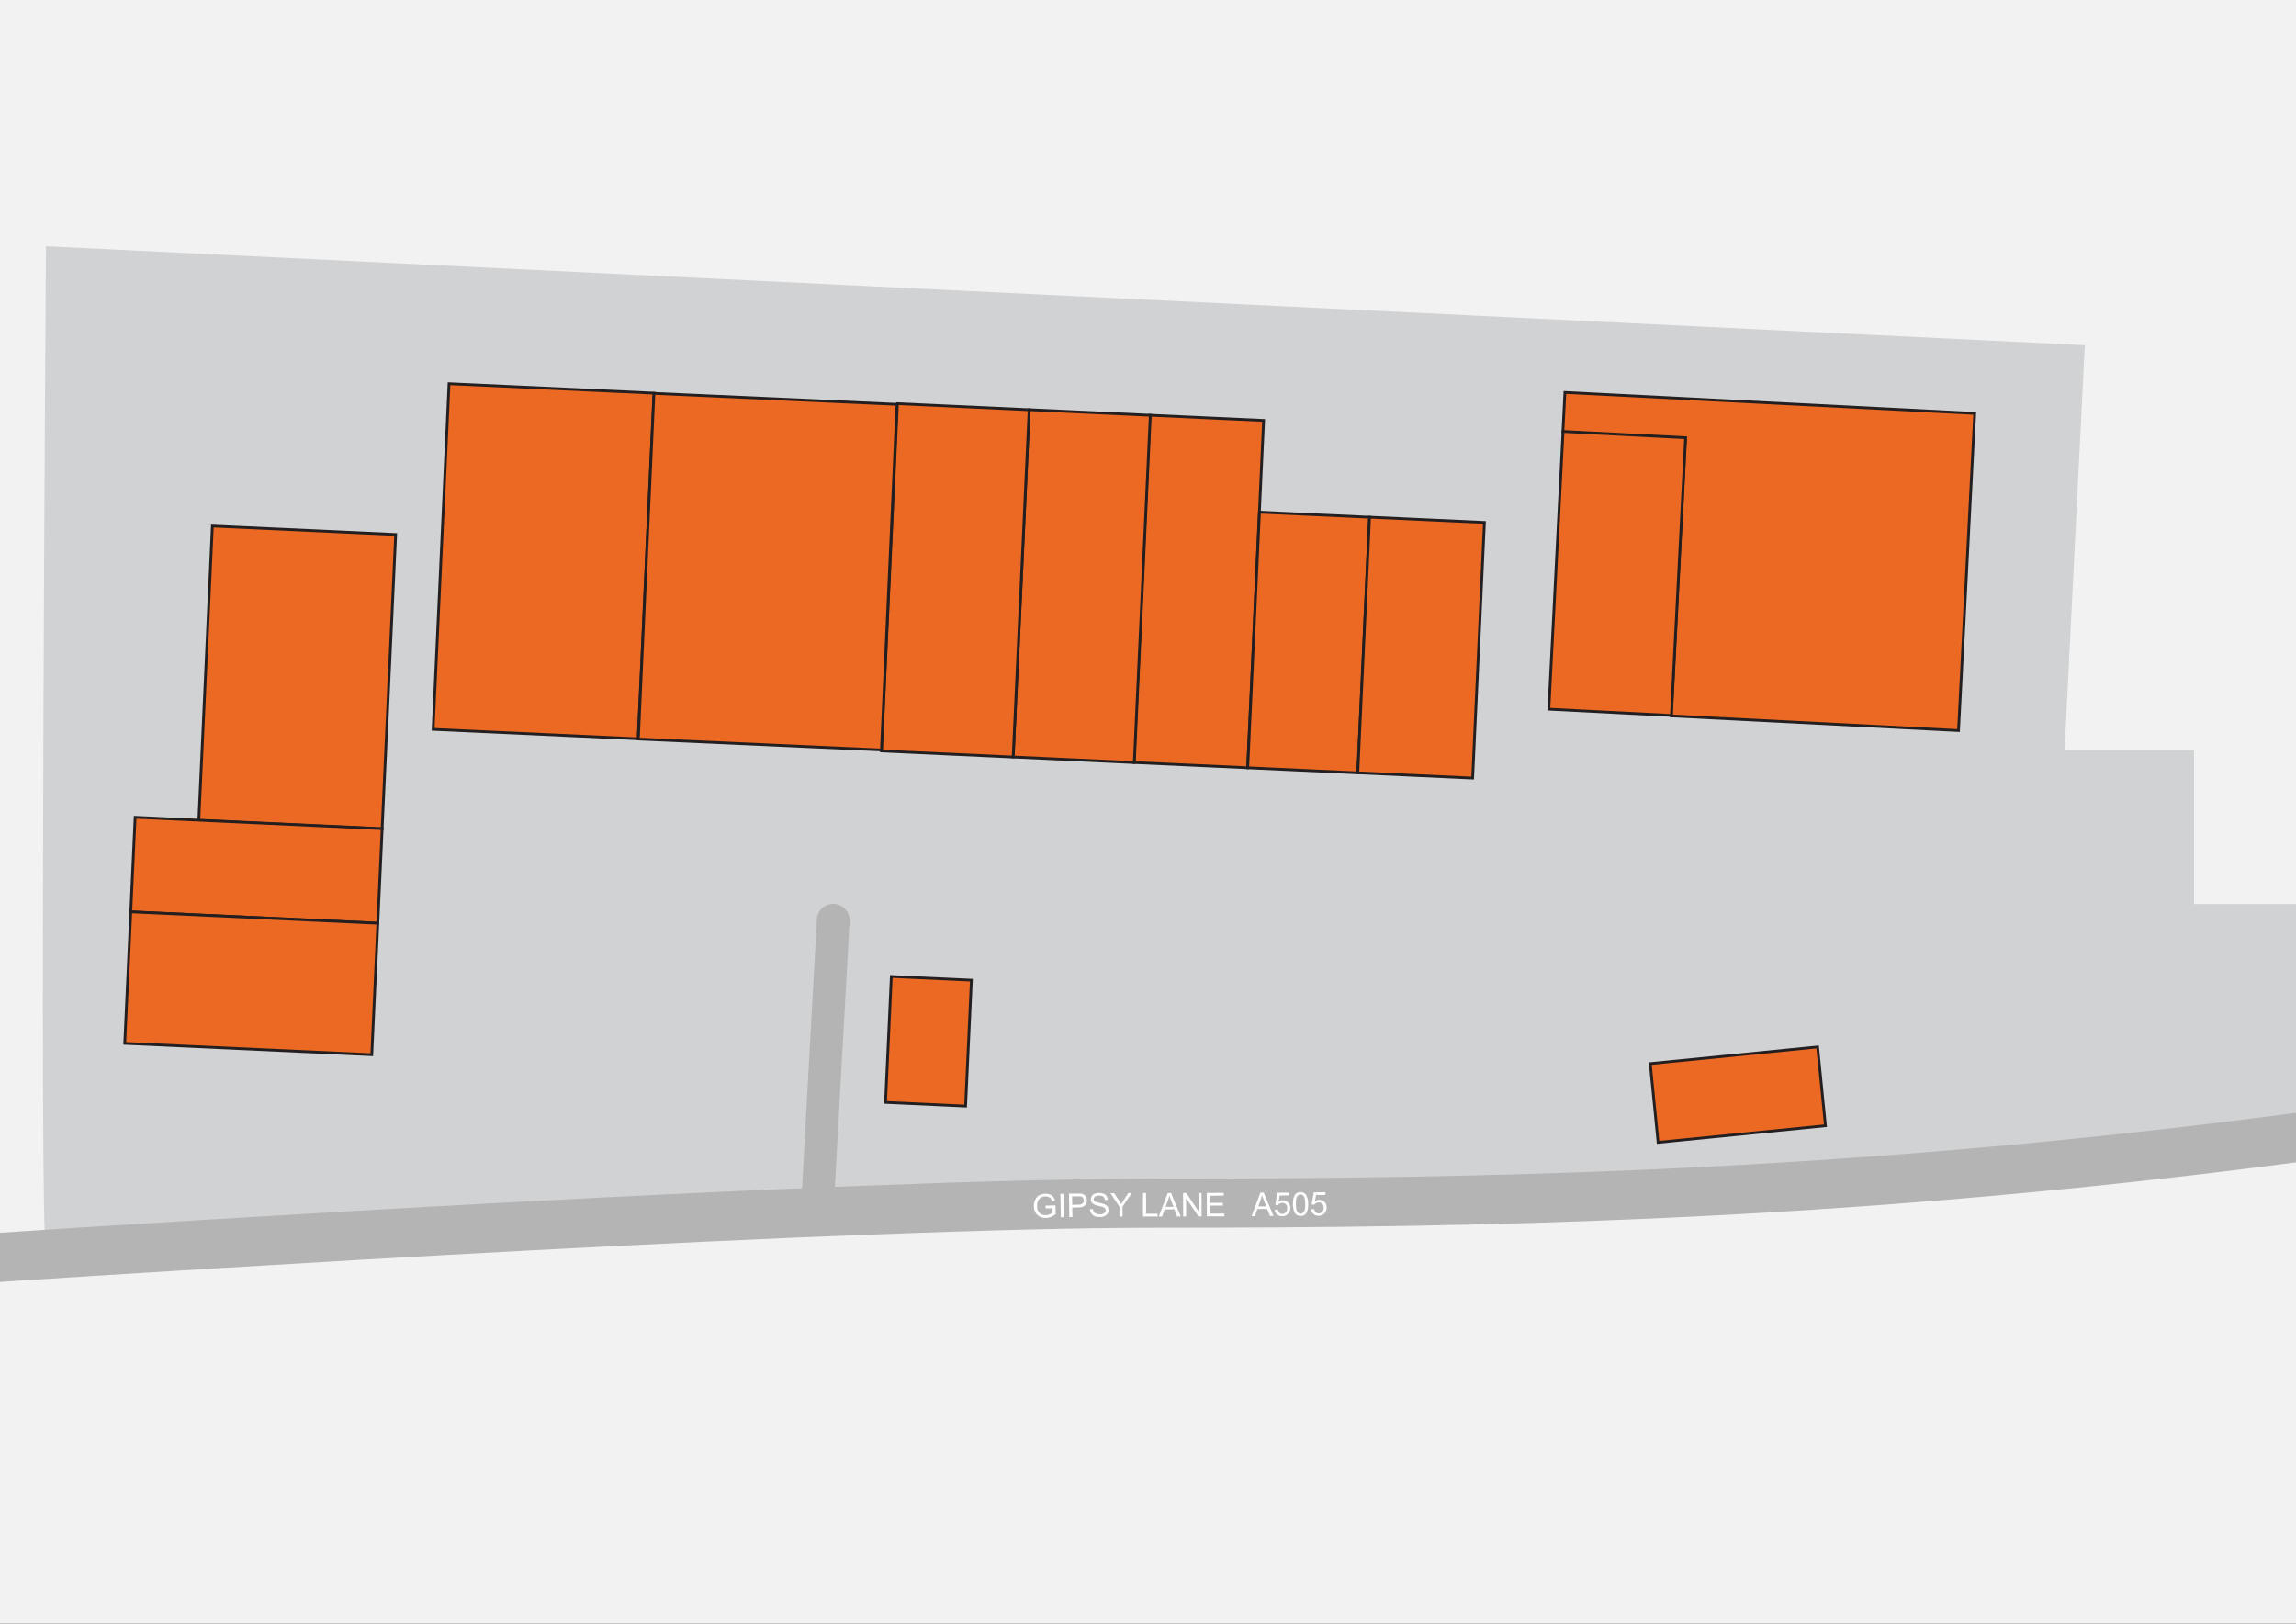
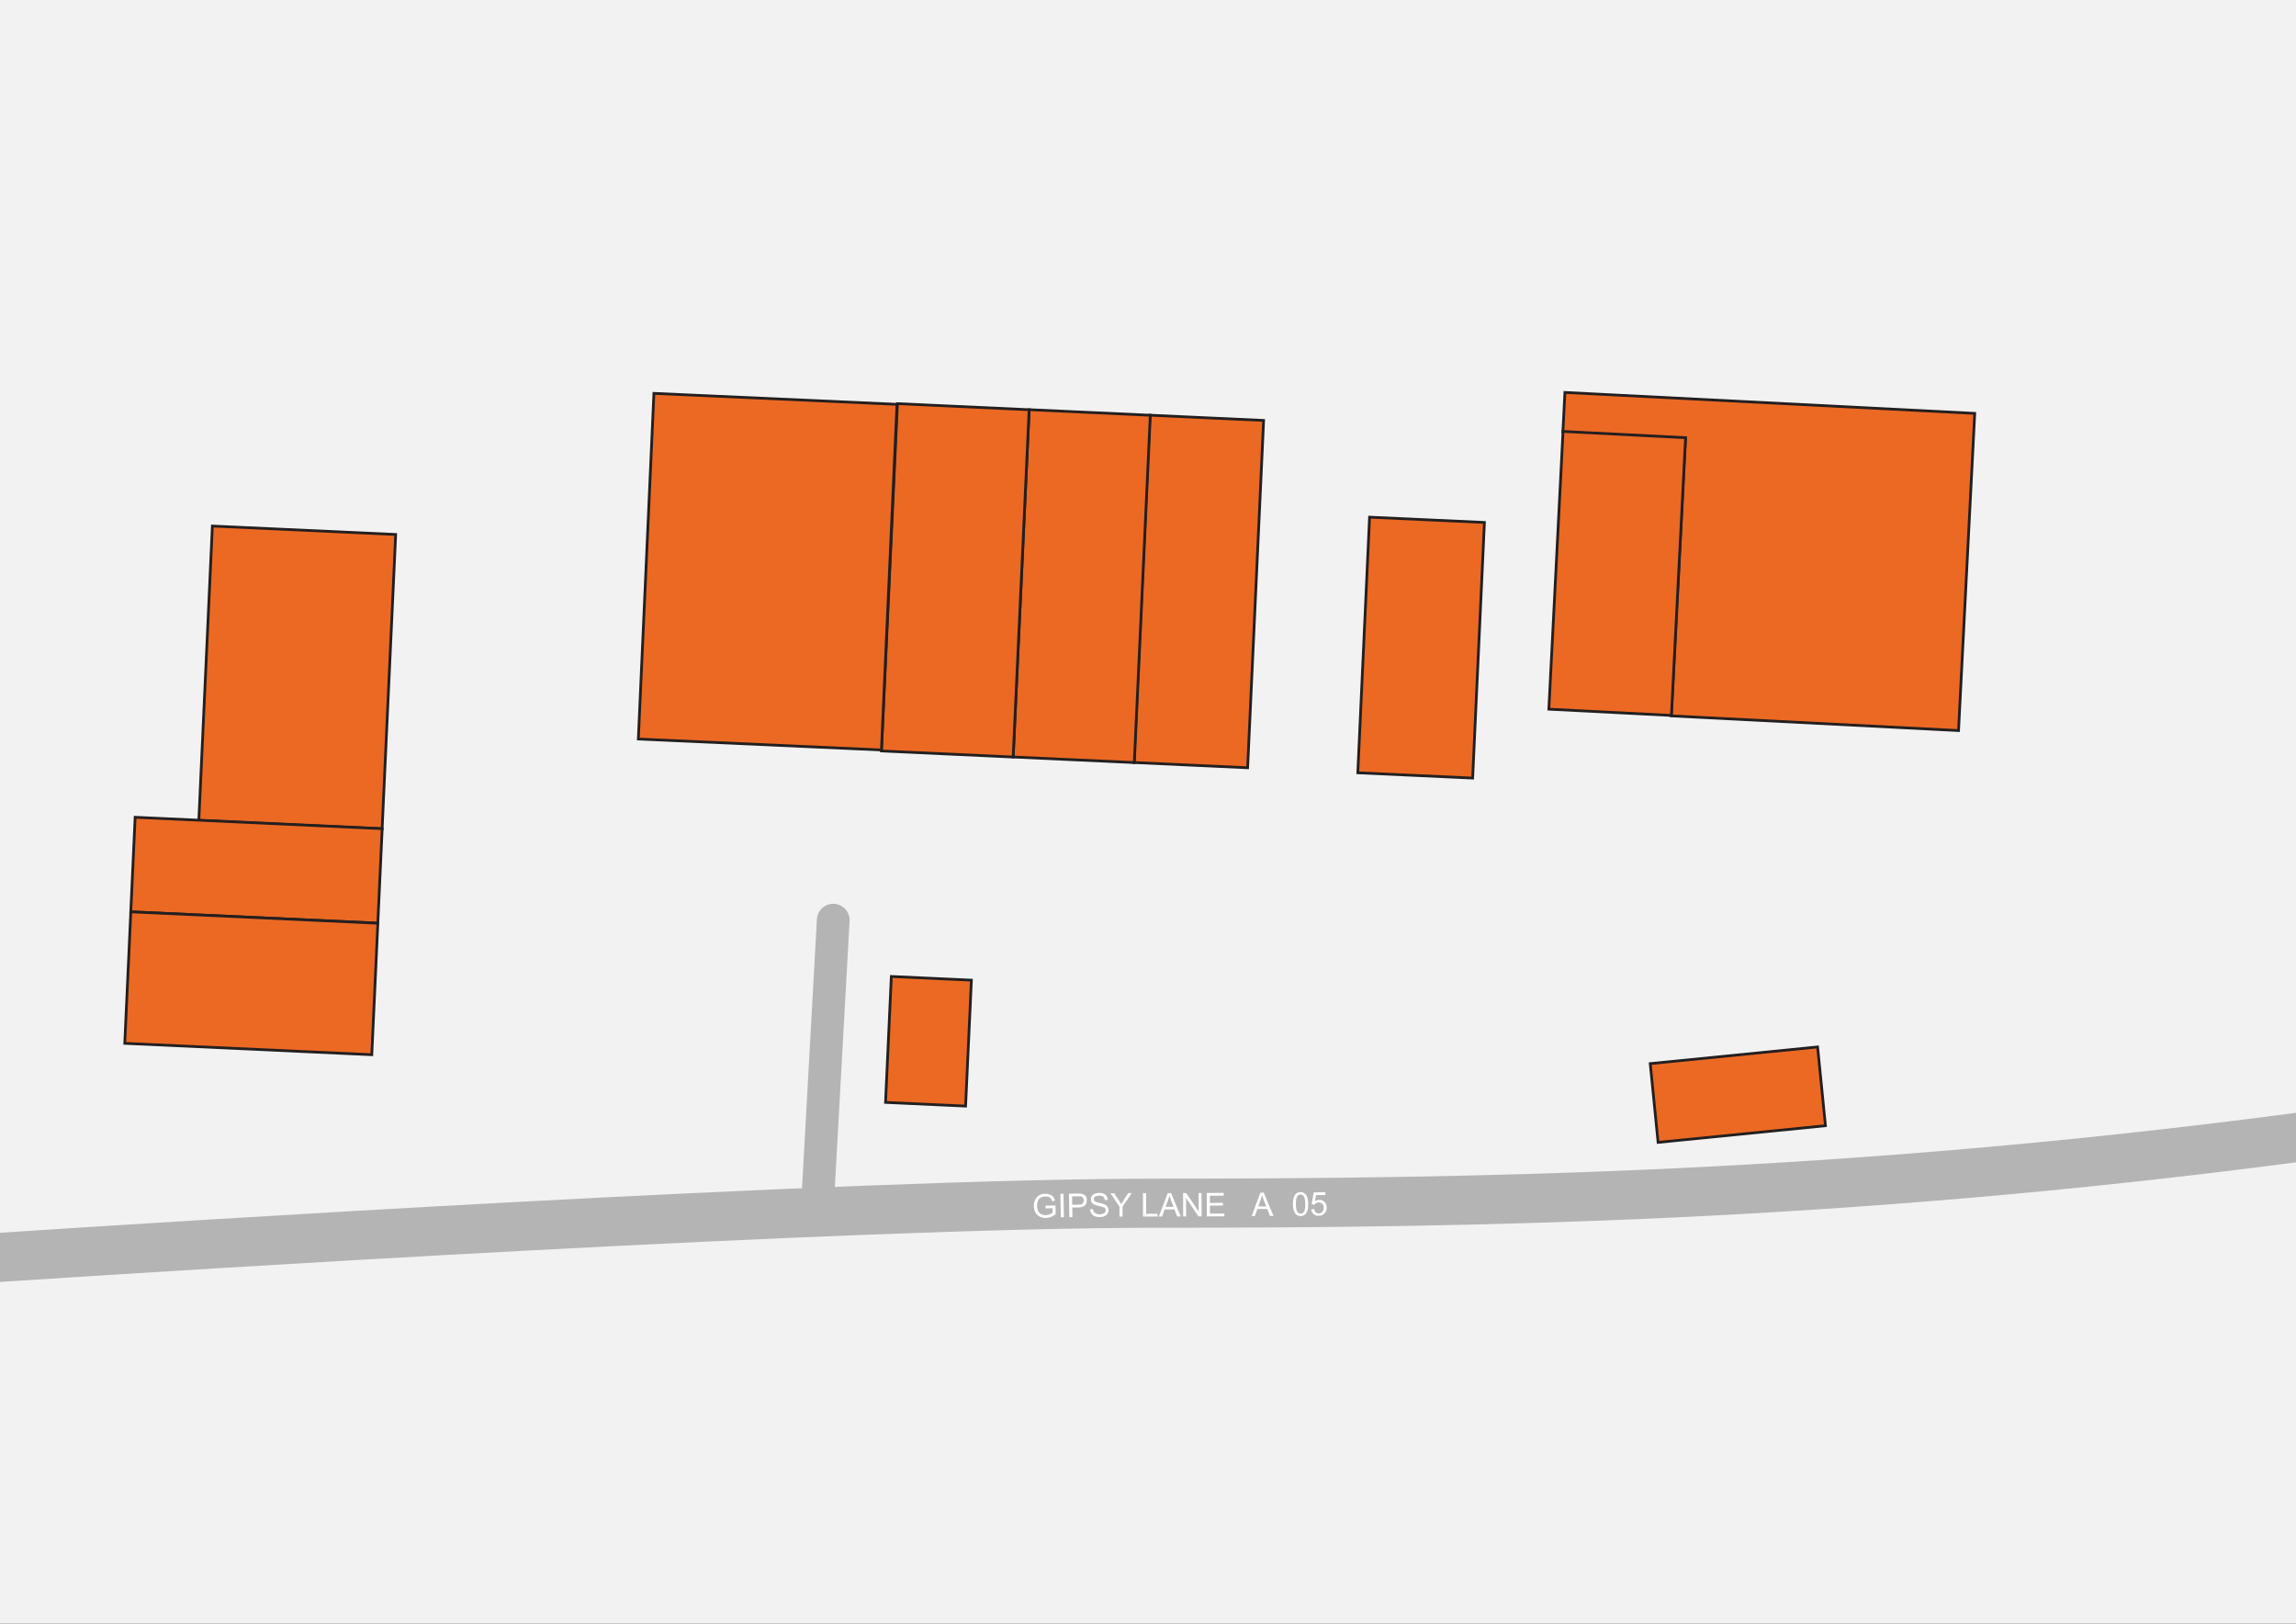
<svg xmlns="http://www.w3.org/2000/svg" version="1.1" baseProfile="tiny" x="0px" y="0px" width="841.89px" height="595.276px" viewBox="0 0 841.89 595.276" xml:space="preserve">
  <rect x="0" y="0" width="841.89" height="595.276" fill="#333333" stroke="none" />
  <g id="Background">
    <rect y="0" fill="#F2F2F2" width="841.89" height="595.275" />
  </g>
  <g id="Site_Area">
-     <path fill="#D1D2D3" d="M841.89,331.436h-37.389v-56.444h-47.464l7.417-148.438L16.856,90.268c0,0-2.562,366.363,0,366.242   c122.508-5.773,329.041-14.751,488.109-15.394c107.408-0.434,253.414-16.073,336.924-26.186V331.436z" />
-   </g>
+     </g>
  <g id="Roads">
    <line fill="none" stroke="#B4B4B5" stroke-width="12" stroke-linecap="round" stroke-linejoin="round" x1="299.717" y1="442.398" x2="305.527" y2="337.35" />
    <path fill="#B4B4B5" d="M841.89,407.977c-167.168,22.107-301.914,24.136-417.739,24.138C307.839,432.126,54.961,448.339,0,451.952   v18.038c1.177-0.077,2.446-0.16,3.826-0.251c59.861-3.928,307.02-19.634,420.324-19.623c115.502,0.002,250.56-2.023,417.739-23.984   V407.977z" />
  </g>
  <g id="Road_Names">
    <g>
      <path fill="#FFFFFF" d="M383.414,443.014l-0.021-1.008l3.638-0.082l0.067,3.187c-0.549,0.457-1.118,0.804-1.707,1.041    c-0.589,0.237-1.196,0.362-1.821,0.375c-0.844,0.018-1.614-0.147-2.311-0.493c-0.697-0.347-1.228-0.857-1.594-1.534    c-0.366-0.676-0.558-1.435-0.576-2.279c-0.018-0.836,0.141-1.619,0.475-2.352c0.334-0.732,0.826-1.28,1.474-1.646    c0.649-0.365,1.401-0.557,2.256-0.575c0.621-0.013,1.184,0.076,1.69,0.267c0.506,0.19,0.905,0.463,1.198,0.815    c0.293,0.354,0.519,0.817,0.68,1.393l-1.019,0.303c-0.138-0.435-0.306-0.775-0.502-1.021c-0.196-0.246-0.474-0.44-0.833-0.584    c-0.359-0.143-0.755-0.209-1.188-0.2c-0.52,0.011-0.967,0.1-1.343,0.266c-0.375,0.166-0.677,0.381-0.903,0.643    c-0.227,0.263-0.402,0.55-0.524,0.86c-0.208,0.536-0.305,1.114-0.292,1.735c0.017,0.766,0.162,1.403,0.436,1.913    c0.274,0.51,0.667,0.885,1.175,1.124c0.509,0.239,1.047,0.353,1.613,0.341c0.492-0.011,0.97-0.115,1.435-0.314    c0.464-0.199,0.815-0.409,1.053-0.629l-0.034-1.6L383.414,443.014z" />
      <path fill="#FFFFFF" d="M388.974,446.274l-0.156-8.588l1.137-0.021l0.155,8.588L388.974,446.274z" />
      <path fill="#FFFFFF" d="M392.09,446.218l-0.13-8.589l3.24-0.049c0.57-0.009,1.006,0.012,1.308,0.061    c0.423,0.064,0.778,0.192,1.066,0.386c0.288,0.192,0.522,0.466,0.701,0.818c0.179,0.353,0.272,0.742,0.278,1.168    c0.011,0.73-0.212,1.352-0.669,1.865c-0.457,0.513-1.293,0.778-2.508,0.796l-2.203,0.034l0.053,3.491L392.09,446.218z     M393.159,441.695l2.221-0.034c0.734-0.011,1.253-0.155,1.558-0.434c0.304-0.278,0.453-0.665,0.445-1.161    c-0.005-0.359-0.101-0.665-0.287-0.919c-0.186-0.253-0.427-0.418-0.725-0.495c-0.192-0.048-0.546-0.068-1.061-0.061l-2.197,0.033    L393.159,441.695z" />
      <path fill="#FFFFFF" d="M399.672,443.345l1.071-0.105c0.055,0.43,0.177,0.78,0.365,1.055c0.189,0.273,0.479,0.493,0.871,0.658    c0.392,0.166,0.832,0.247,1.321,0.242c0.434-0.005,0.816-0.073,1.147-0.205c0.331-0.133,0.576-0.312,0.736-0.538    c0.16-0.227,0.238-0.473,0.236-0.738c-0.003-0.27-0.083-0.504-0.242-0.703c-0.158-0.199-0.418-0.366-0.779-0.499    c-0.231-0.088-0.743-0.222-1.533-0.403c-0.791-0.182-1.346-0.354-1.664-0.52c-0.413-0.21-0.721-0.474-0.925-0.79    c-0.205-0.316-0.309-0.672-0.312-1.066c-0.004-0.434,0.114-0.84,0.356-1.22c0.242-0.379,0.599-0.669,1.069-0.869    c0.471-0.2,0.995-0.303,1.573-0.309c0.637-0.007,1.199,0.09,1.688,0.29s0.866,0.498,1.131,0.894    c0.266,0.396,0.411,0.846,0.436,1.35l-1.089,0.093c-0.064-0.542-0.267-0.95-0.607-1.224c-0.34-0.274-0.841-0.408-1.501-0.401    c-0.688,0.007-1.188,0.139-1.499,0.393c-0.312,0.255-0.466,0.561-0.462,0.916c0.003,0.309,0.117,0.562,0.342,0.758    c0.221,0.197,0.794,0.395,1.72,0.595c0.926,0.2,1.561,0.376,1.907,0.528c0.502,0.226,0.875,0.514,1.116,0.865    c0.242,0.351,0.365,0.757,0.37,1.218c0.005,0.457-0.122,0.889-0.379,1.296c-0.258,0.407-0.63,0.726-1.119,0.955    c-0.488,0.229-1.039,0.348-1.651,0.353c-0.777,0.008-1.43-0.099-1.958-0.319c-0.528-0.222-0.943-0.559-1.247-1.011    C399.856,444.432,399.694,443.918,399.672,443.345z" />
      <path fill="#FFFFFF" d="M410.492,446.013l-0.016-3.639l-3.332-4.936l1.383-0.006l1.704,2.582c0.315,0.483,0.608,0.967,0.879,1.45    c0.256-0.45,0.566-0.958,0.931-1.522l1.653-2.533l1.324-0.006l-3.407,4.966l0.016,3.639L410.492,446.013z" />
      <path fill="#FFFFFF" d="M419.117,445.999l-0.006-8.59h1.137l0.005,7.576l4.23-0.003l0.001,1.014L419.117,445.999z" />
      <path fill="#FFFFFF" d="M424.906,445.996l3.283-8.596l1.225-0.002l3.531,8.583l-1.295,0.003l-1.007-2.6l-3.592,0.006l-0.939,2.604    L424.906,445.996z M427.379,442.465l2.912-0.006l-0.901-2.377c-0.274-0.723-0.478-1.315-0.612-1.78    c-0.108,0.551-0.262,1.099-0.46,1.642L427.379,442.465z" />
      <path fill="#FFFFFF" d="M433.84,445.979l-0.027-8.59l1.166-0.004l4.533,6.73l-0.021-6.744l1.09-0.004l0.027,8.59l-1.166,0.004    l-4.533-6.735l0.021,6.749L433.84,445.979z" />
      <path fill="#FFFFFF" d="M442.532,445.949l-0.041-8.59l6.211-0.029l0.005,1.014l-5.074,0.024l0.013,2.631l4.752-0.022l0.005,1.008    l-4.752,0.022l0.014,2.924l5.273-0.025l0.005,1.014L442.532,445.949z" />
-       <path fill="#FFFFFF" d="M458.931,445.855l3.225-8.618l1.225-0.01l3.59,8.559l-1.295,0.012l-1.024-2.593l-3.592,0.03l-0.921,2.61    L458.931,445.855z M461.379,442.307l2.912-0.024l-0.917-2.371c-0.28-0.721-0.488-1.312-0.625-1.776    c-0.104,0.552-0.254,1.101-0.448,1.645L461.379,442.307z" />
-       <path fill="#FFFFFF" d="M467.443,443.53l1.106-0.105c0.088,0.538,0.282,0.941,0.584,1.21c0.302,0.268,0.663,0.4,1.085,0.396    c0.508-0.005,0.936-0.201,1.283-0.587c0.348-0.387,0.517-0.896,0.512-1.529c-0.007-0.602-0.181-1.074-0.523-1.419    c-0.341-0.344-0.785-0.513-1.332-0.507c-0.34,0.003-0.645,0.084-0.918,0.24c-0.271,0.157-0.484,0.36-0.638,0.607l-0.991-0.118    l0.785-4.421l4.271-0.044l0.011,1.008l-3.428,0.035l-0.439,2.314c0.512-0.364,1.051-0.55,1.617-0.556    c0.75-0.008,1.386,0.245,1.906,0.759c0.522,0.515,0.786,1.18,0.795,1.996c0.008,0.777-0.212,1.451-0.659,2.022    c-0.543,0.701-1.292,1.057-2.245,1.066c-0.781,0.009-1.421-0.204-1.92-0.636C467.81,444.829,467.521,444.252,467.443,443.53z" />
+       <path fill="#FFFFFF" d="M458.931,445.855l3.225-8.618l1.225-0.01l3.59,8.559l-1.295,0.012l-1.024-2.593l-3.592,0.03l-0.921,2.61    z M461.379,442.307l2.912-0.024l-0.917-2.371c-0.28-0.721-0.488-1.312-0.625-1.776    c-0.104,0.552-0.254,1.101-0.448,1.645L461.379,442.307z" />
      <path fill="#FFFFFF" d="M474.088,441.474c-0.013-1.016,0.082-1.834,0.284-2.456c0.201-0.621,0.506-1.103,0.914-1.443    c0.407-0.341,0.924-0.516,1.549-0.522c0.461-0.006,0.866,0.082,1.217,0.263c0.35,0.182,0.64,0.445,0.871,0.793    c0.23,0.347,0.413,0.771,0.548,1.271c0.136,0.5,0.208,1.176,0.219,2.027c0.012,1.008-0.082,1.822-0.281,2.444    s-0.503,1.103-0.911,1.446c-0.408,0.344-0.927,0.519-1.555,0.526c-0.828,0.01-1.482-0.279-1.962-0.867    C474.405,444.247,474.107,443.087,474.088,441.474z M475.172,441.461c0.018,1.41,0.193,2.346,0.529,2.809    c0.336,0.463,0.746,0.691,1.23,0.686c0.484-0.006,0.889-0.245,1.213-0.718c0.324-0.473,0.478-1.412,0.461-2.818    c-0.018-1.414-0.194-2.352-0.529-2.812c-0.336-0.461-0.75-0.689-1.242-0.682c-0.484,0.006-0.868,0.215-1.152,0.629    C475.324,439.082,475.154,440.051,475.172,441.461z" />
      <path fill="#FFFFFF" d="M480.784,443.378l1.105-0.109c0.09,0.538,0.286,0.94,0.589,1.208c0.302,0.268,0.664,0.397,1.086,0.392    c0.508-0.007,0.935-0.204,1.281-0.592c0.346-0.388,0.515-0.898,0.506-1.531c-0.009-0.601-0.185-1.073-0.526-1.416    c-0.343-0.343-0.788-0.511-1.335-0.503c-0.34,0.005-0.645,0.086-0.916,0.244c-0.272,0.158-0.483,0.361-0.637,0.609l-0.991-0.114    l0.77-4.424l4.271-0.06l0.014,1.008l-3.427,0.048l-0.431,2.315c0.511-0.366,1.049-0.554,1.615-0.562    c0.75-0.011,1.386,0.24,1.909,0.753c0.522,0.512,0.79,1.176,0.802,1.992c0.011,0.777-0.207,1.452-0.651,2.025    c-0.541,0.703-1.288,1.061-2.241,1.074c-0.781,0.011-1.422-0.198-1.922-0.629C481.154,444.676,480.864,444.1,480.784,443.378z" />
    </g>
  </g>
  <g id="Units">
    <rect id="ref7" x="375.758" y="195.974" transform="matrix(0.046 -0.999 0.999 0.046 202.734 645.922)" fill="#EB6923" stroke="#231F20" width="127.463" height="41.722" />
    <rect id="ref6" x="332.836" y="192.629" transform="matrix(0.046 -0.999 0.999 0.046 163.75 601.168)" fill="#EB6923" stroke="#231F20" width="127.463" height="44.474" />
    <rect id="ref5" x="286.472" y="188.562" transform="matrix(0.046 -0.999 0.999 0.046 121.648 552.83)" fill="#EB6923" stroke="#231F20" width="127.461" height="48.352" />
    <rect id="ref3" x="54.944" y="214.692" transform="matrix(0.046 -0.999 0.999 0.046 -144.101 345.8)" fill="#EB6923" stroke="#231F20" width="108.039" height="67.28" />
    <rect id="ref2_1_" x="76.664" y="273.651" transform="matrix(0.046 -0.999 0.999 0.046 -228.948 398.288)" fill="#EB6923" stroke="#231F20" width="34.697" height="90.675" />
    <rect id="ref1_1_" x="67.98" y="315.088" transform="matrix(0.046 -0.999 0.999 0.046 -272.156 435.925)" fill="#EB6923" stroke="#231F20" width="48.264" height="90.675" />
-     <rect id="ref8" x="432.842" y="215.314" transform="matrix(0.046 -0.999 0.999 0.046 222.5 703.984)" fill="#EB6923" stroke="#231F20" width="93.812" height="40.423" />
    <rect id="ref9" x="474.087" y="216.34" transform="matrix(0.046 -0.999 0.999 0.046 259.944 746.98)" fill="#EB6923" stroke="#231F20" width="93.812" height="42.154" />
    <rect id="ref13" x="317.262" y="367.01" transform="matrix(0.046 -0.999 0.999 0.046 -56.533 704.219)" fill="#EB6923" stroke="#231F20" width="46.213" height="29.385" />
    <rect id="ref14" x="606.408" y="386.92" transform="matrix(0.995 -0.099 0.099 0.995 -36.575 64.986)" fill="#EB6923" stroke="#231F20" width="61.68" height="29.021" />
-     <rect id="ref11" x="135.975" y="168.255" transform="matrix(0.046 -0.999 0.999 0.046 -15.526 395.496)" fill="#EB6923" stroke="#231F20" width="126.85" height="75.252" />
    <polygon id="ref10" fill="#EB6923" stroke="#231F20" points="573.816,143.877 573.075,158.372 618,160.667 612.8,262.457    718.147,267.838 724.087,151.554  " />
    <rect id="ref12" x="541.976" y="187.923" transform="matrix(0.051 -0.999 0.999 0.051 352.552 791.847)" fill="#EB6923" stroke="#231F20" width="101.923" height="44.983" />
    <rect id="ref4_1_" x="218.127" y="165.039" transform="matrix(0.045 -0.999 0.999 0.045 59.375 481.423)" fill="#EB6923" stroke="#231F20" width="126.85" height="89.22" />
  </g>
</svg>